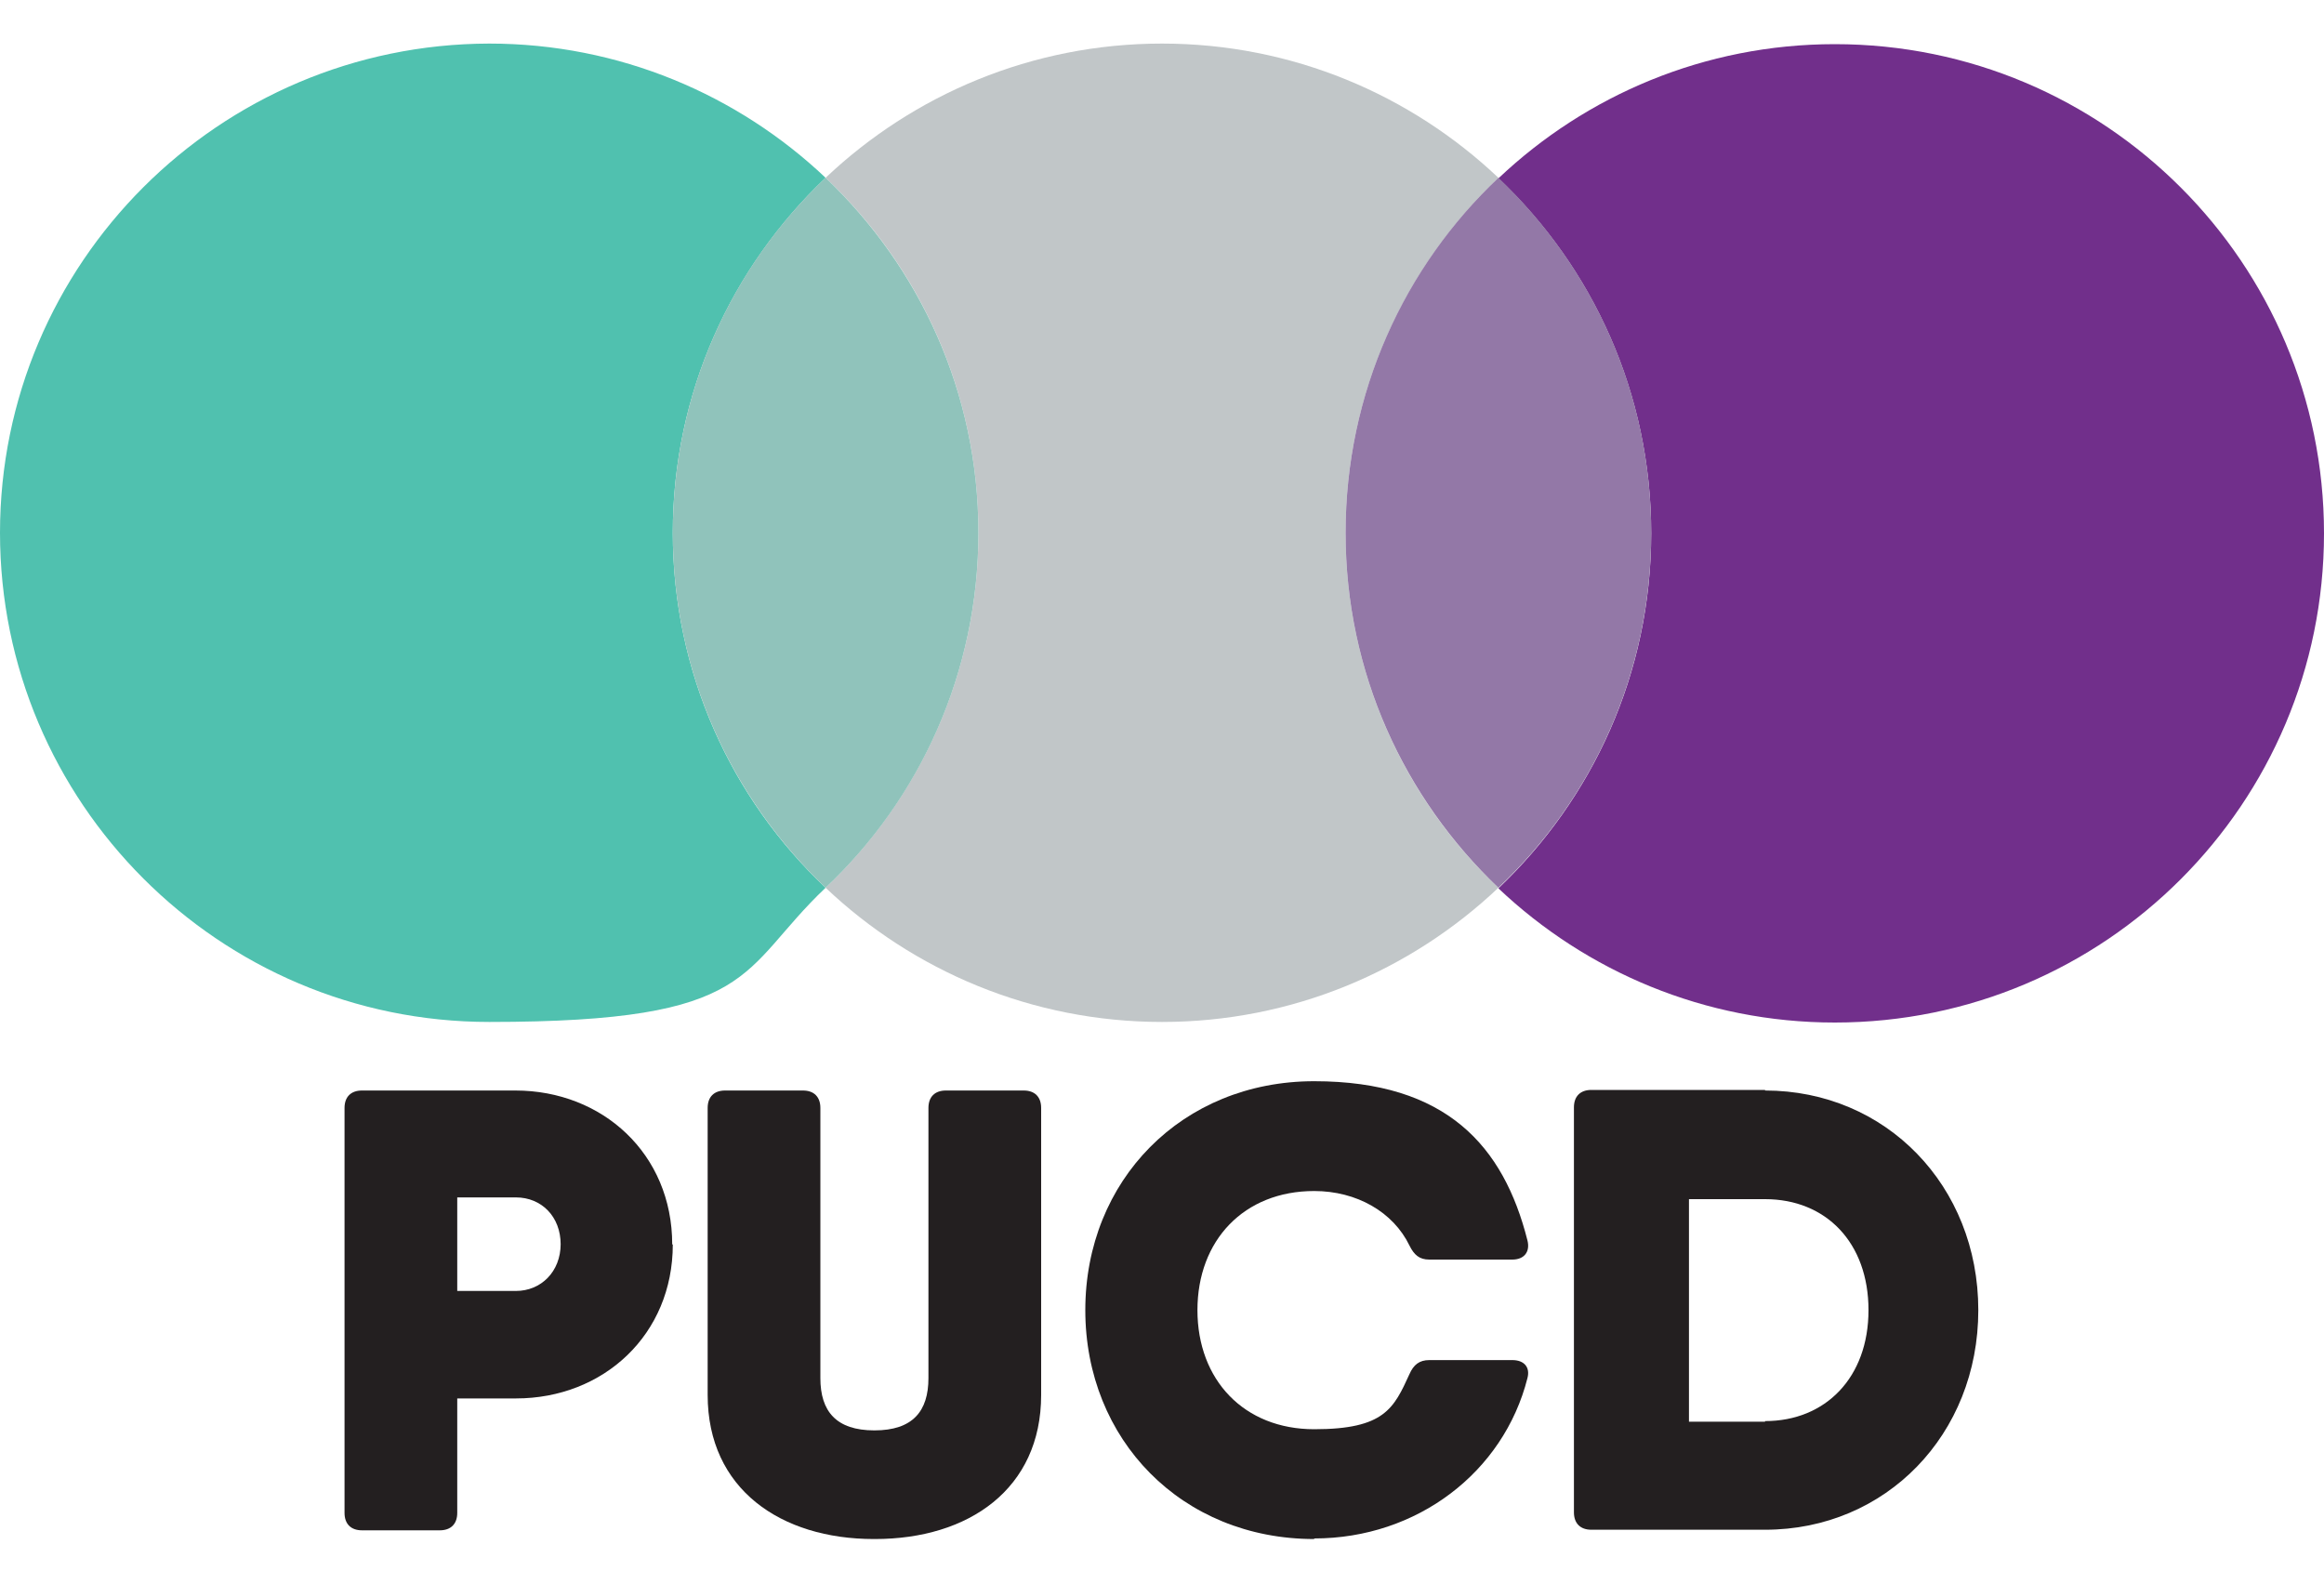
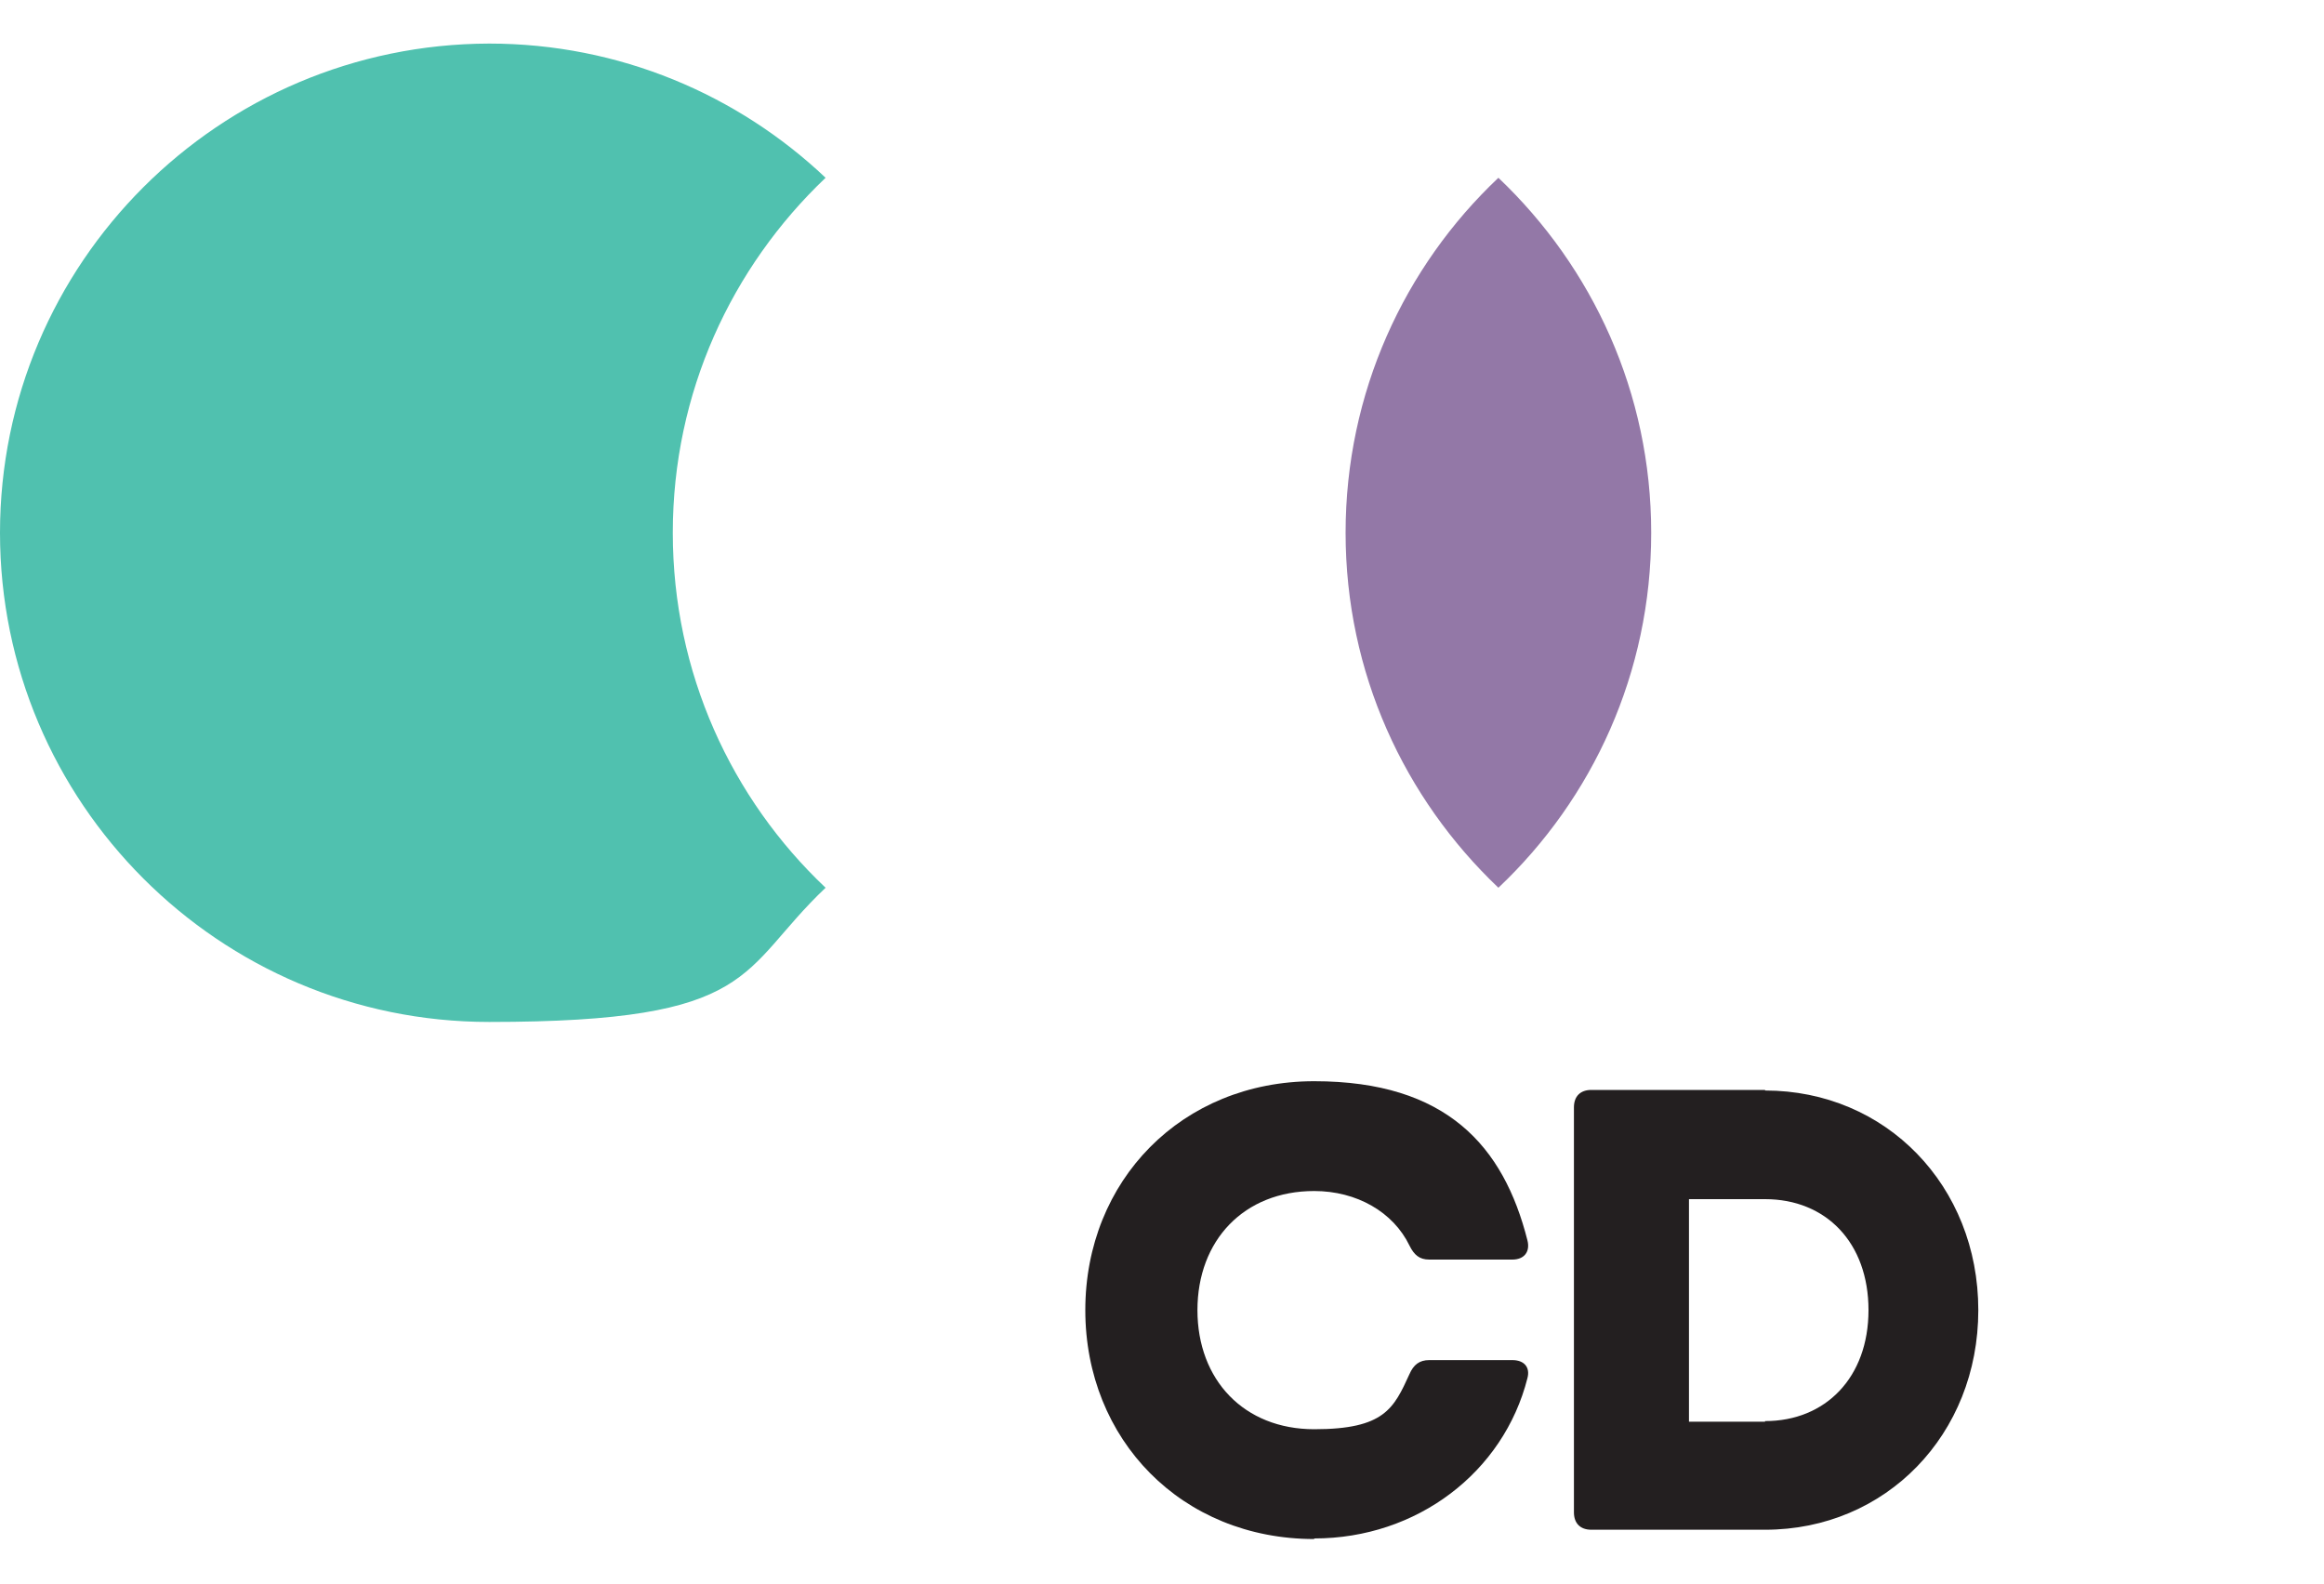
<svg xmlns="http://www.w3.org/2000/svg" xmlns:ns1="http://www.inkscape.org/namespaces/inkscape" id="Layer_1" version="1.1" viewBox="0 0 400 272.7">
  <defs>
    <style>
      .st0 {
        fill: #c1c6c8;
      }

      .st1 {
        fill: #9378a7;
      }

      .st2 {
        fill: #231f20;
      }

      .st3 {
        fill: #712f8b;
      }

      .st4 {
        fill: #50c1af;
      }

      .st5 {
        fill: #90c3bb;
      }
    </style>
  </defs>
  <g ns1:groupmode="layer" ns1:label="Layer 1">
    <g>
-       <path class="st2" d="M96.5,214.2c0-4.8-3.3-8.1-7.7-8.1h-10.1v16.1h10.1c4.3,0,7.7-3.3,7.7-8.1M115.8,214.2c0,15.5-11.9,26.5-27,26.5h-10.1v19.7c0,1.9-1.1,3-3,3h-13.4c-1.9,0-3-1.1-3-3v-69.7c0-1.9,1.1-3,3-3h26.4c15,0,27,10.9,27,26.5" />
-       <path class="st2" d="M150.4,264.9c-16,0-28.6-8.6-28.6-24.8v-49.4c0-1.9,1.1-3,3-3h13.4c1.9,0,3,1.1,3,3v46.5c0,5.7,2.7,9,9.3,9s9.3-3.3,9.3-9v-46.5c0-1.9,1.1-3,3-3h13.4c1.9,0,3,1.1,3,3v49.4c0,16.2-12.5,24.8-28.6,24.8h0Z" />
      <path class="st2" d="M226.2,264.9c-22.8,0-39.4-17.1-39.4-39.4s16.6-39.4,39.4-39.4,32.6,11.2,36.7,27.4c.5,2-.6,3.3-2.6,3.3h-14.3c-1.7,0-2.6-.8-3.4-2.4-2.8-5.8-9.1-9.4-16.4-9.4-12.1,0-20.1,8.5-20.1,20.5s8,20.5,20.1,20.5,13.7-3.6,16.4-9.5c.7-1.6,1.7-2.4,3.4-2.4h14.3c2,0,3.1,1.2,2.6,3.1-4.1,16.2-19,27.6-36.7,27.6h0Z" />
      <path class="st2" d="M303.8,244.6c10.4,0,17.8-7.5,17.8-19.1s-7.3-19.1-17.8-19.1h-13.1v38.3h13.1ZM303.8,187.7c20.8,0,36.7,16.4,36.7,37.8s-15.9,37.8-36.7,37.8h-29.9c-1.9,0-3-1.1-3-3v-69.7c0-1.9,1.1-3,3-3h29.9Z" />
      <path class="st4" d="M115.8,91.7c0-24.1,10.1-45.7,26.3-61.1-15.1-14.3-35.5-23.1-57.9-23.1C37.7,7.6,0,45.3,0,91.7s37.7,84.2,84.2,84.2,42.8-8.8,57.9-23.1c-16.2-15.3-26.3-37-26.3-61.1" />
-       <path class="st0" d="M231.6,91.7c0-24.1,10.1-45.7,26.3-61.1-15.1-14.3-35.5-23.1-57.9-23.1s-42.8,8.8-57.9,23.1c16.2,15.3,26.3,37,26.3,61.1s-10.1,45.7-26.3,61.1c15.1,14.3,35.5,23.1,57.9,23.1s42.8-8.8,57.9-23.1c-16.2-15.3-26.3-37-26.3-61.1" />
-       <path class="st5" d="M168.4,91.7c0-24.1-10.1-45.7-26.3-61.1-16.2,15.3-26.3,37-26.3,61.1s10.1,45.7,26.3,61.1c16.2-15.3,26.3-37,26.3-61.1" />
-       <path class="st3" d="M315.8,7.6c-22.4,0-42.8,8.8-57.9,23.1,16.2,15.3,26.3,37,26.3,61.1s-10.1,45.7-26.3,61.1c15.1,14.3,35.5,23.1,57.9,23.1,46.5,0,84.2-37.7,84.2-84.2S362.3,7.6,315.8,7.6" />
      <path class="st1" d="M284.2,91.7c0-24.1-10.1-45.7-26.3-61.1-16.2,15.3-26.3,37-26.3,61.1s10.1,45.7,26.3,61.1c16.2-15.3,26.3-37,26.3-61.1" />
    </g>
  </g>
</svg>